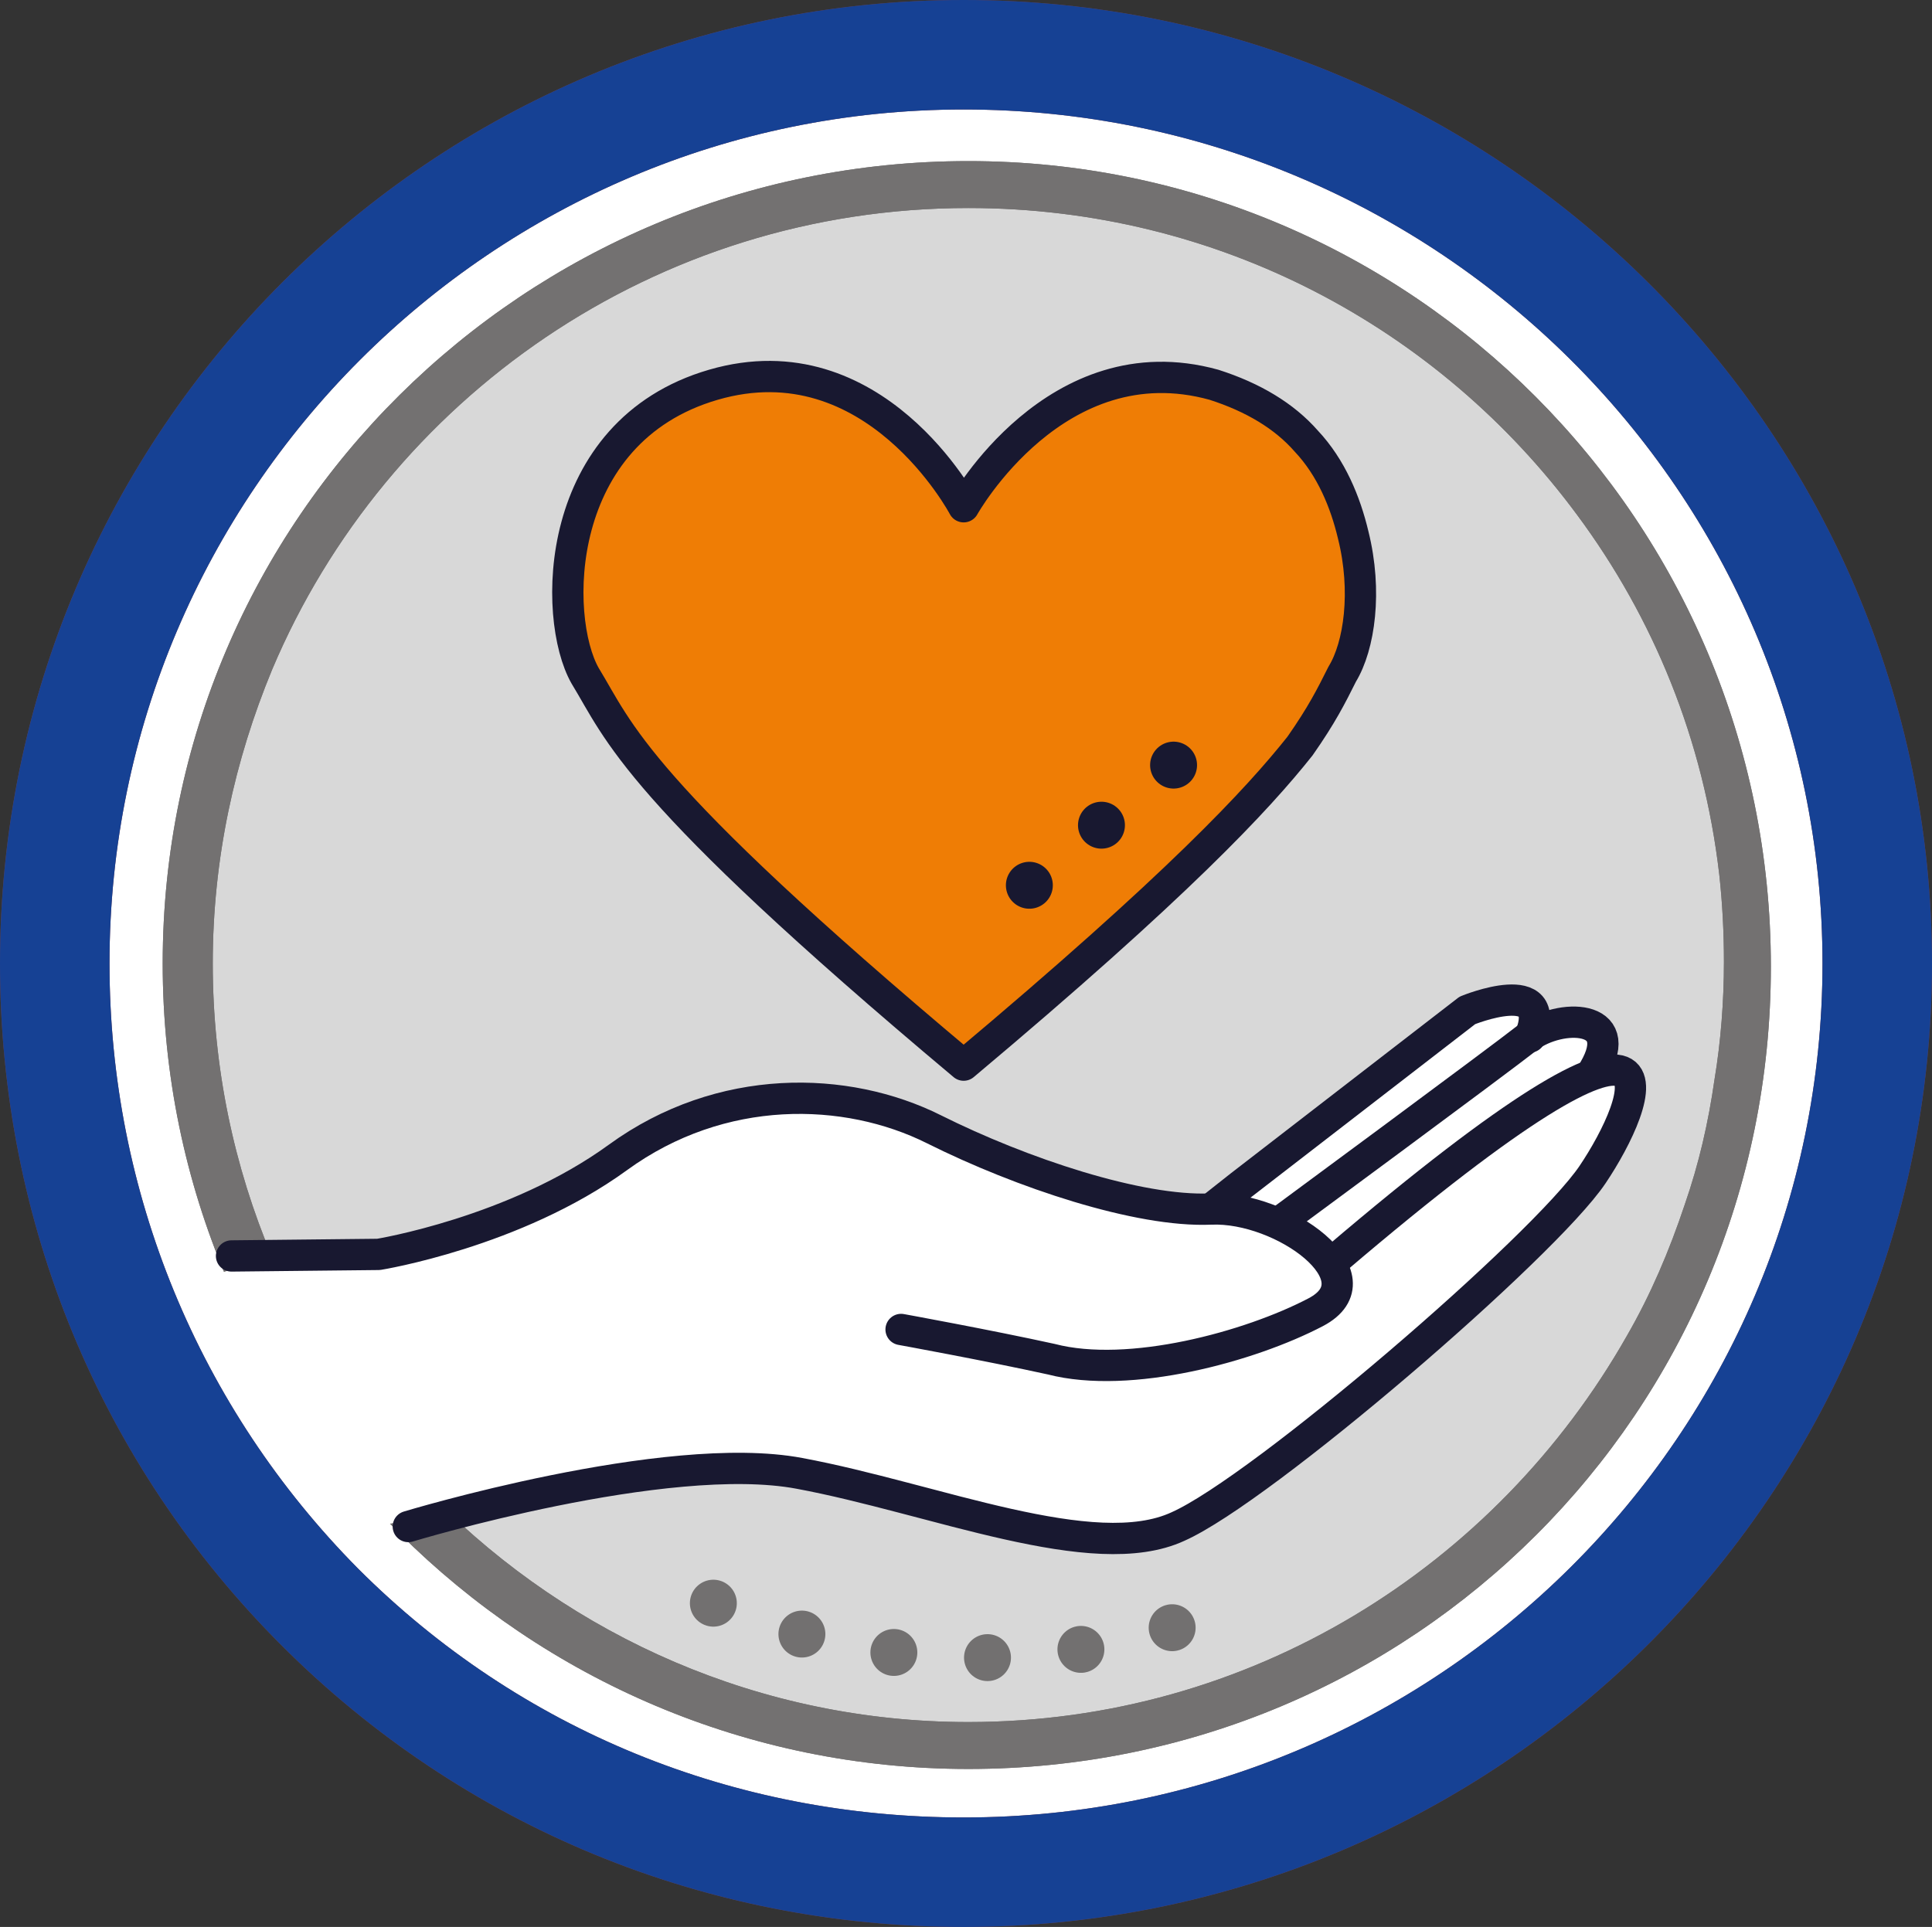
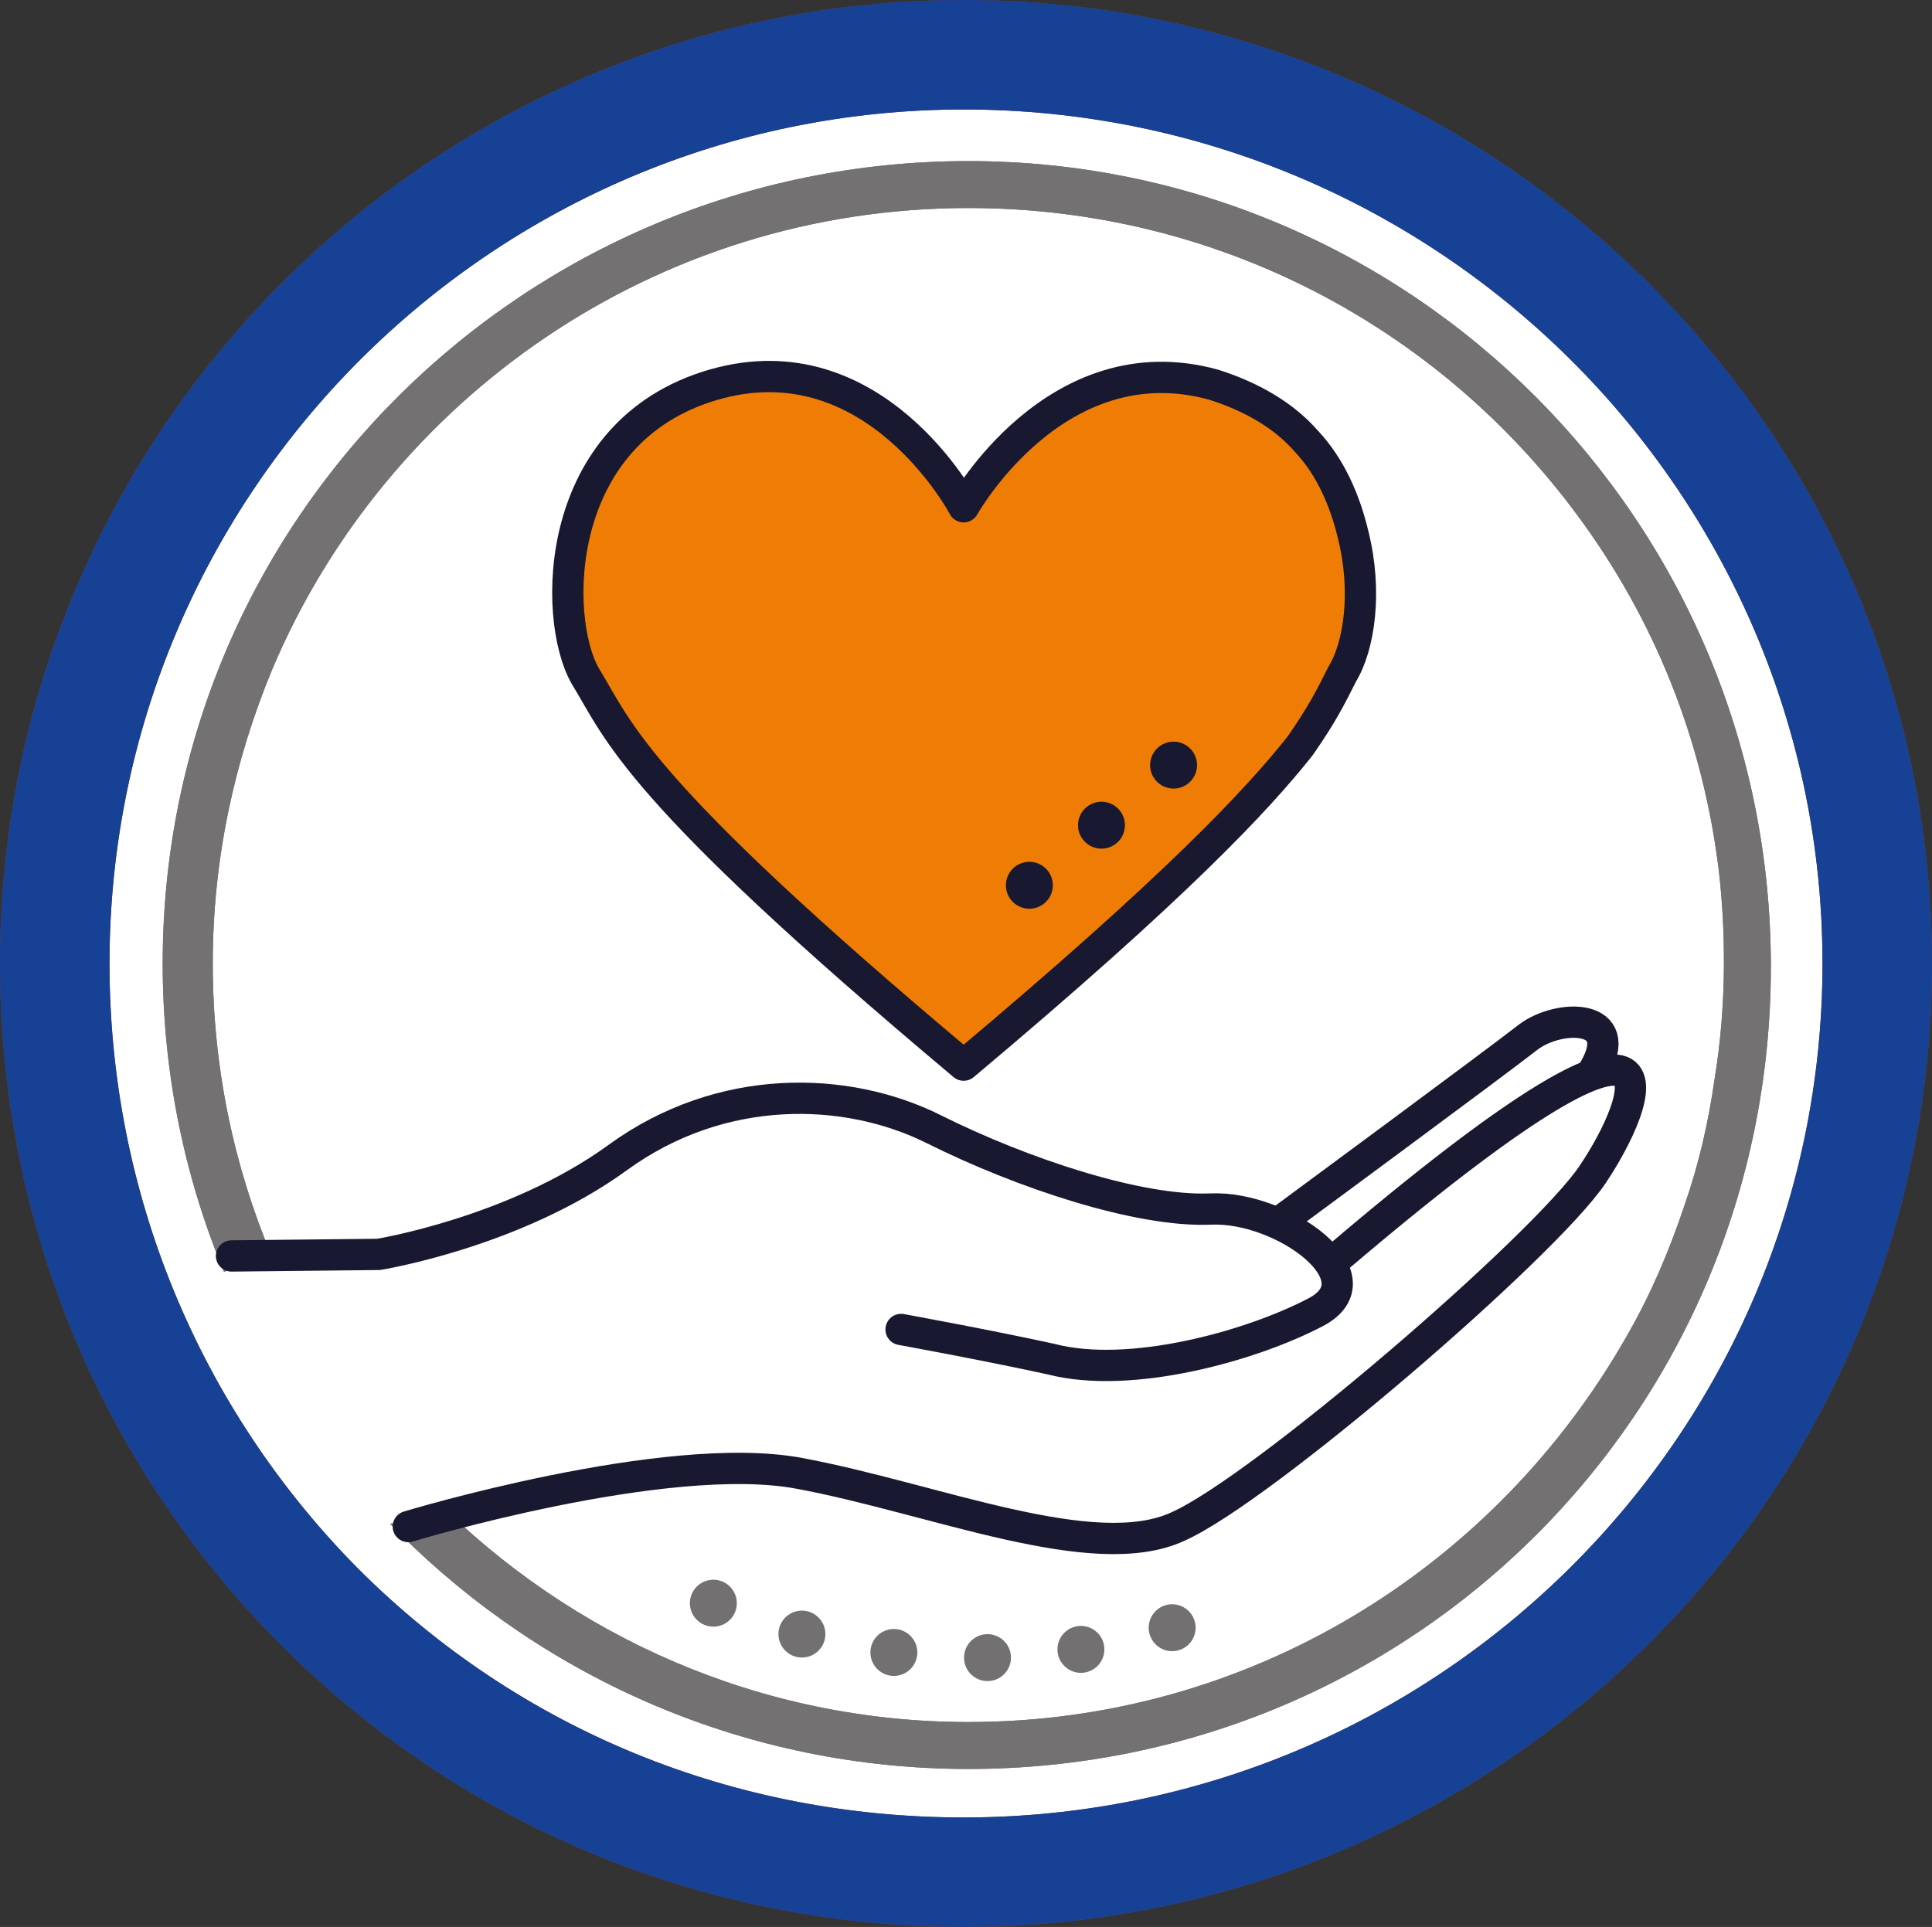
<svg xmlns="http://www.w3.org/2000/svg" version="1.1" id="Ebene_1" x="0px" y="0px" viewBox="0 0 123.5 123.2" style="enable-background:new 0 0 123.5 123.2;" xml:space="preserve">
  <rect x="0" y="0" width="123.5" height="123.2" fill="#333333" stroke="none" />
  <style type="text/css">
	.st0{fill:#FFFFFF;}
	.st1{fill:#814049;}
	.st2{fill:#D8D8D8;}
	.st3{fill:#727070;}
	.st4{fill:#164194;}
	.st5{fill:#737171;}
	.st6{fill:#EF7D05;stroke:#181830;stroke-width:2;stroke-linecap:round;stroke-linejoin:round;stroke-miterlimit:10;}
	
		.st7{fill:none;stroke:#727070;stroke-width:3;stroke-linecap:round;stroke-linejoin:round;stroke-miterlimit:10;stroke-dasharray:0,6;}
	
		.st8{fill:none;stroke:#181830;stroke-width:3;stroke-linecap:round;stroke-linejoin:round;stroke-miterlimit:10;stroke-dasharray:0,6;}
	.st9{fill:none;stroke:#181830;stroke-width:2;stroke-linecap:round;stroke-linejoin:round;stroke-miterlimit:10;}
</style>
  <g>
    <g>
      <g>
        <path class="st0" d="M120,61.6c0,2.9-0.2,5.8-0.6,8.5c-0.4,2.8-1,5.5-1.8,8.2c-0.5,1.8-1.1,3.5-1.8,5.2c-1,2.5-2.2,4.8-3.5,7.1     c-1.4,2.4-2.9,4.7-4.6,6.8c-1.7,2.2-3.6,4.2-5.5,6.1c-2.5,2.4-5.3,4.6-8.3,6.6c-2.8,1.9-5.8,3.5-8.9,4.8     c-7.1,3.1-15,4.8-23.3,4.8c-32.3,0-58.1-25.9-58.1-58.1s25.8-58.1,58-58.1S120,29.5,120,61.6" />
        <path class="st1" d="M61.6,123.2c-16.5,0-32-6.4-43.6-18S0,78.1,0,61.6C0,27.6,27.6,0,61.6,0c34.1,0,61.9,27.6,61.9,61.6     S95.7,123.2,61.6,123.2z M61.6,7C31.5,7,7,31.5,7,61.6c0,14.6,5.7,28.4,15.9,38.7c10.3,10.3,24,15.9,38.7,15.9     c30.3,0,54.9-24.5,54.9-54.6S91.9,7,61.6,7z" />
      </g>
    </g>
    <g>
      <g>
        <g>
-           <path class="st2" d="M111.9,61.6c0,27.6-22.3,49.8-50,49.8S12.1,89.2,12.1,61.6s22.2-49.8,49.8-49.8S111.9,34.1,111.9,61.6" />
-         </g>
+           </g>
        <g>
          <path class="st3" d="M61.9,113.1c-28.3,0-51.5-23-51.5-51.5s23.2-51.3,51.5-51.3s51.3,23,51.3,51.5S90.3,113.1,61.9,113.1z       M61.9,13.3c-20,0-37.2,12.2-44.5,29.5c-2.4,5.8-3.8,12.1-3.8,18.8c0,26.6,21.7,48.5,48.3,48.5c18,0,33.7-9.9,42.1-24.7      c1.5-2.6,2.7-5.4,3.7-8.4c0.9-2.6,1.5-5.2,1.9-8c0.4-2.4,0.6-5,0.6-7.5c0-1.9-0.1-3.8-0.3-5.6c-1-8.6-4.2-16.4-9.1-23      C92,21,77.9,13.3,61.9,13.3z" />
        </g>
      </g>
    </g>
    <g>
      <path class="st4" d="M61.6,123.2c-16.5,0-32-6.4-43.6-18S0,78.1,0,61.6C0,27.6,27.6,0,61.6,0c34.1,0,61.9,27.6,61.9,61.6    S95.7,123.2,61.6,123.2z M61.6,7C31.5,7,7,31.5,7,61.6c0,14.6,5.7,28.4,15.9,38.7c10.3,10.3,24,15.9,38.7,15.9    c30.3,0,54.9-24.5,54.9-54.6S91.9,7,61.6,7z" />
    </g>
    <g>
      <g>
        <g>
          <path class="st5" d="M61.9,113.1c-28.3,0-51.5-23-51.5-51.5s23.2-51.3,51.5-51.3s51.3,23,51.3,51.5S90.3,113.1,61.9,113.1z       M61.9,13.3c-20,0-37.2,12.2-44.5,29.5c-2.4,5.8-3.8,12.1-3.8,18.8c0,26.6,21.7,48.5,48.3,48.5c18,0,33.7-9.9,42.1-24.7      c1.5-2.6,2.7-5.4,3.7-8.4c0.9-2.6,1.5-5.2,1.9-8c0.4-2.4,0.6-5,0.6-7.5c0-1.9-0.1-3.8-0.3-5.6c-1-8.6-4.2-16.4-9.1-23      C92,21,77.9,13.3,61.9,13.3z" />
        </g>
      </g>
    </g>
    <g>
      <path class="st6" d="M61.6,68.1c13.7-11.5,18.8-17,21.5-20.4c1.4-2,2-3.2,2.7-4.6c1.1-1.8,1.6-5.3,0.7-8.9c-0.5-2.1-1.4-4.3-3-6    c-1.4-1.6-3.4-2.8-5.9-3.6c-10.1-2.8-16,7.8-16,7.8l0,0c0,0-5.7-10.8-16-7.8s-10.3,14.9-8.2,18.6C39.6,46.8,40.5,50.4,61.6,68.1    L61.6,68.1z" />
    </g>
    <path class="st7" d="M45.6,102.5c2.3,1,4.8,1.8,7.3,2.4c9.6,2.2,19.2,1,27.5-3" />
    <line class="st8" x1="65.8" y1="56.6" x2="77.8" y2="46.6" />
  </g>
  <polygon class="st0" points="13.6,81.6 23.3,97.7 30.2,96.5 40.1,94.5 50.1,93.7 56.9,95.6 66.4,97.9 72.2,98.4 77.7,96.3   89.1,87.5 98.5,79 103.5,72.3 104.3,68.5 100.8,69.2 102.4,66.3 100.8,65.4 98.6,65.8 97.4,64.1 95,64 92.1,65.4 86,70.6 79.3,75.8   77.4,77.3 74.6,76.5 70,76.2 59.7,72.1 53.2,70.3 48,70.1 41.4,72.7 38.2,74.8 31.9,77.6 26.9,79.2 17,80.3 " />
  <g>
    <path class="st9" d="M57.6,85c0,0,5.5,1,9.6,1.9c5,1.3,12.7-0.8,16.9-3c4.2-2.2-2.1-6.8-6.7-6.6c-4.6,0.2-12.1-2.3-17.7-5.1   s-13.6-3-20.2,1.8s-15.3,6.2-15.3,6.2l-9.4,0.1" />
    <path class="st9" d="M26.1,97.6c0,0,16.5-5,25-3.4c8.6,1.6,18.8,5.9,24.2,3.4c5.4-2.4,23.4-17.9,26.5-22.5s7.3-14.8-16.4,5.4" />
    <path class="st9" d="M81.7,78.2c0,0,14.1-10.4,16-11.9c2-1.5,6.3-1.5,4.2,2.1" />
-     <path class="st9" d="M77.4,77.3l1.9-1.5l14.5-11.2c0,0,5.6-2.3,4,1.7" />
  </g>
</svg>